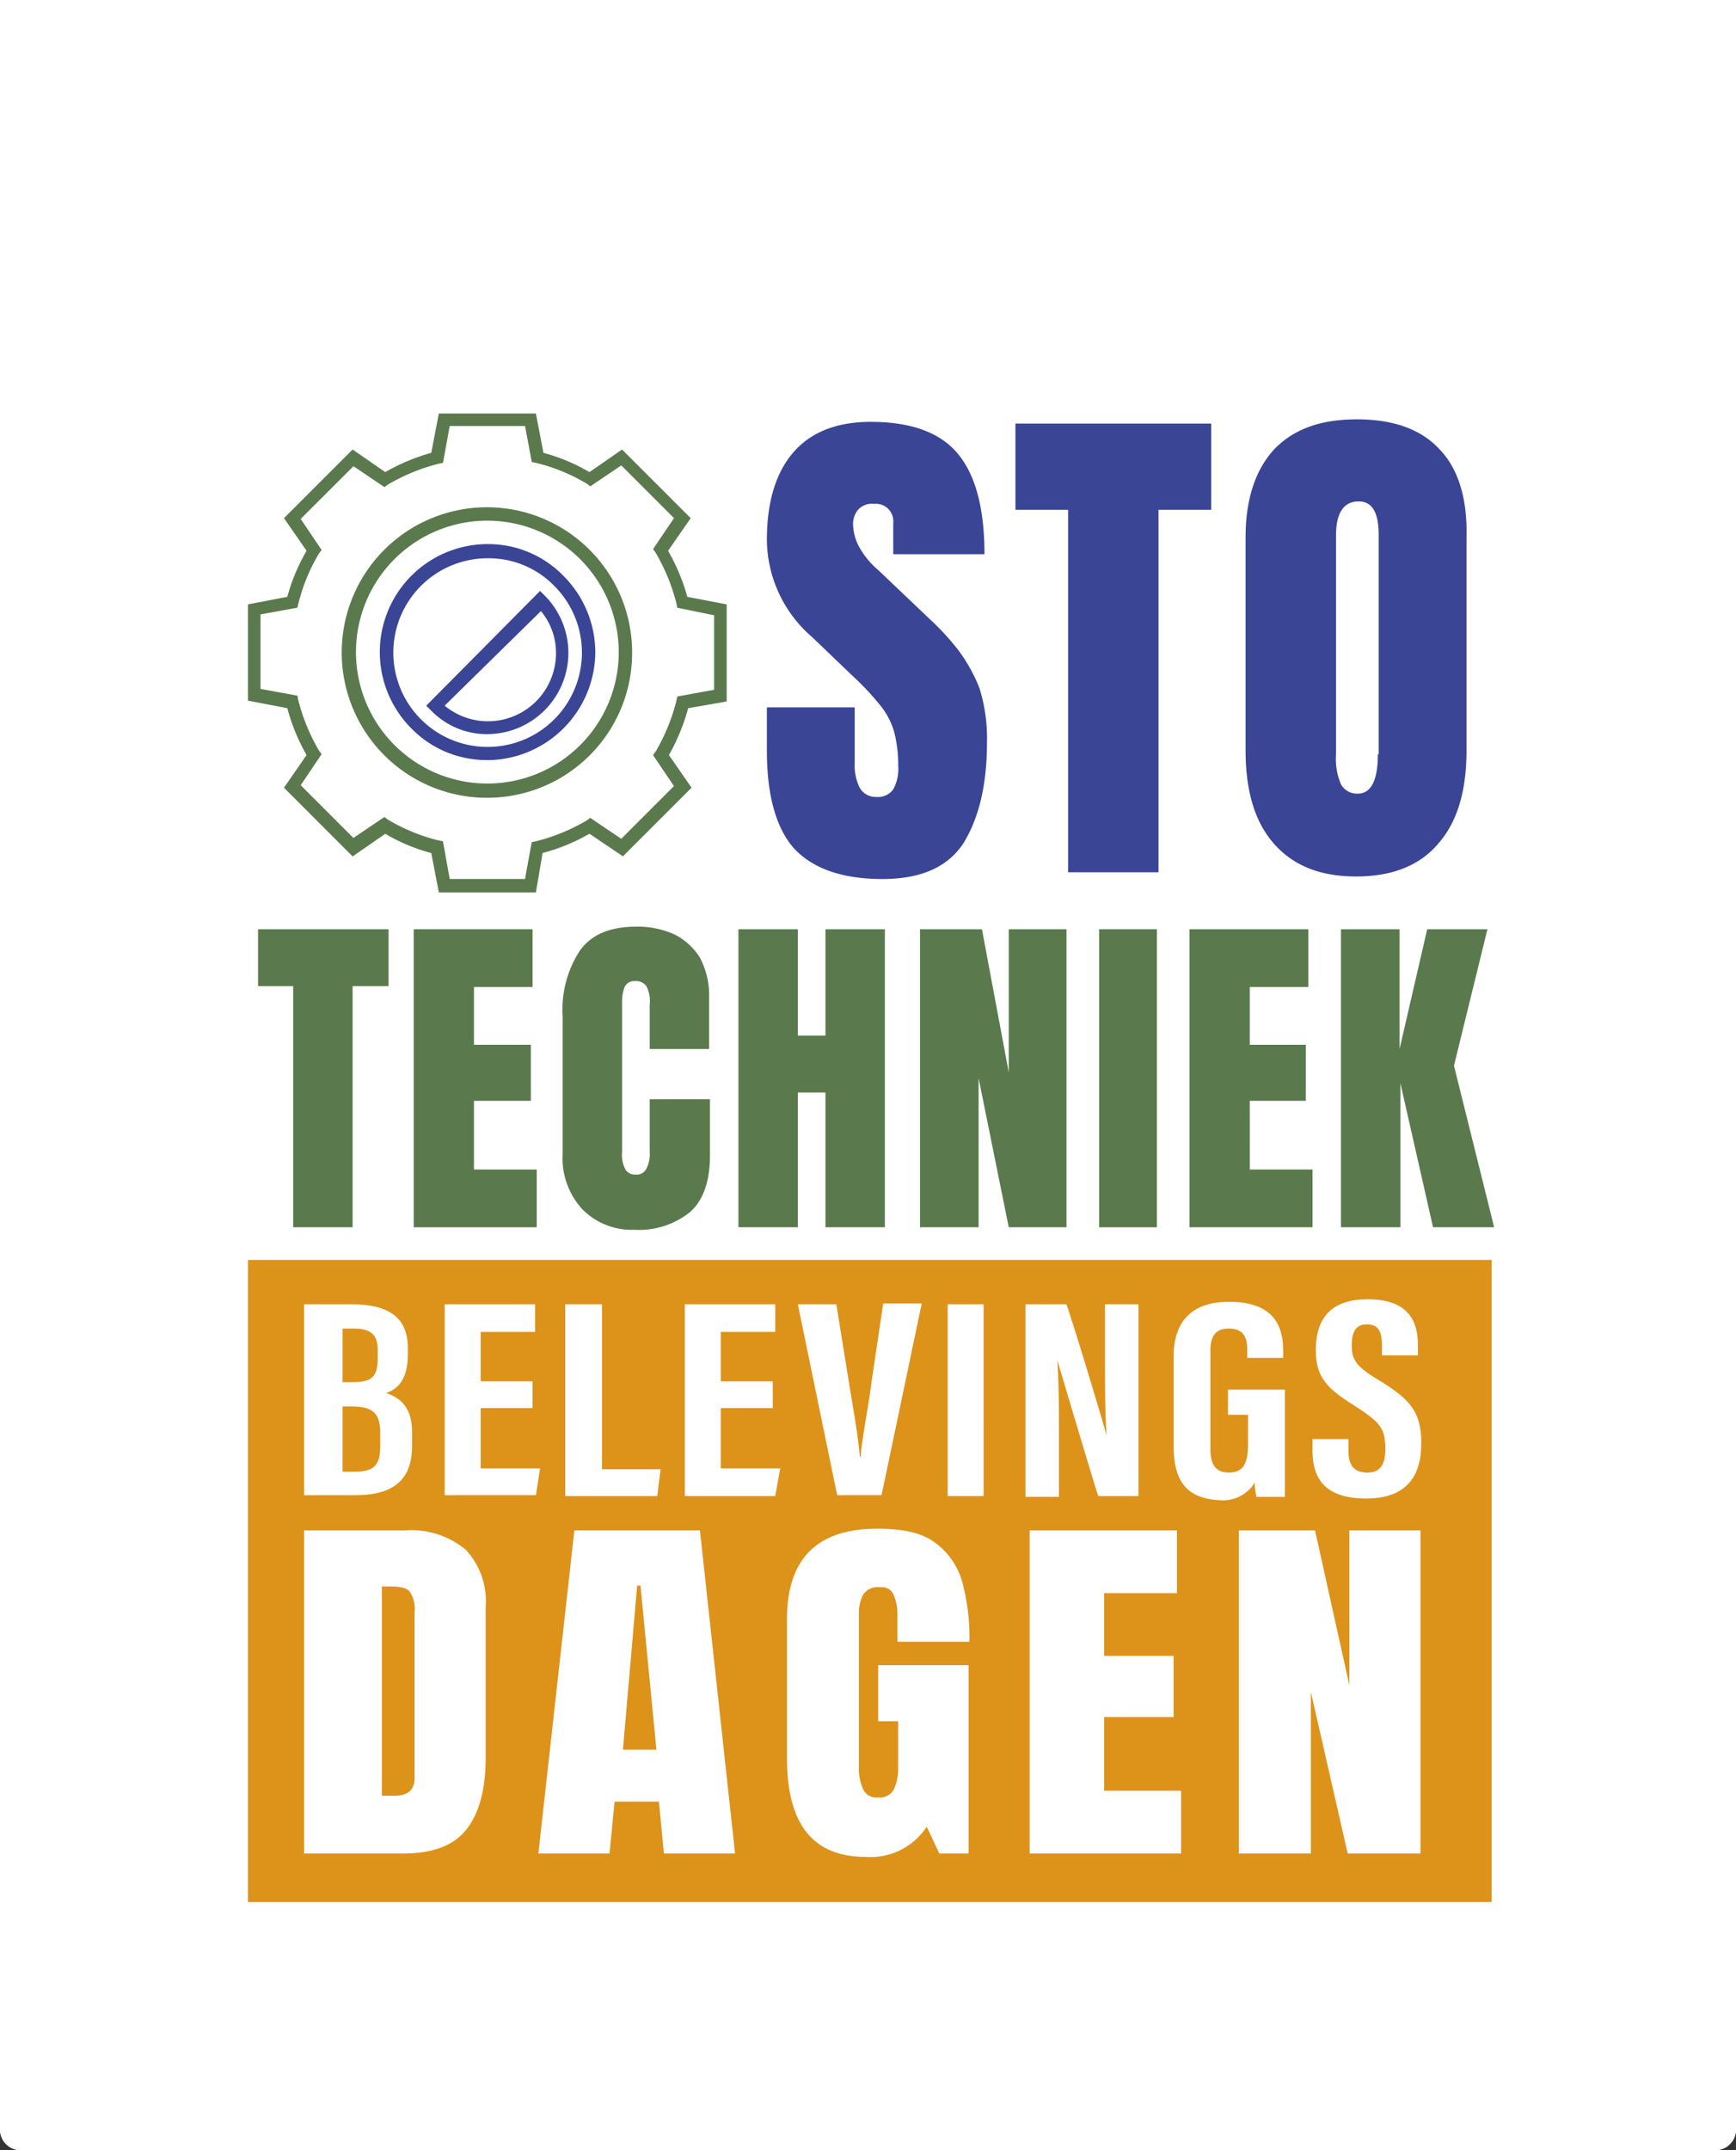
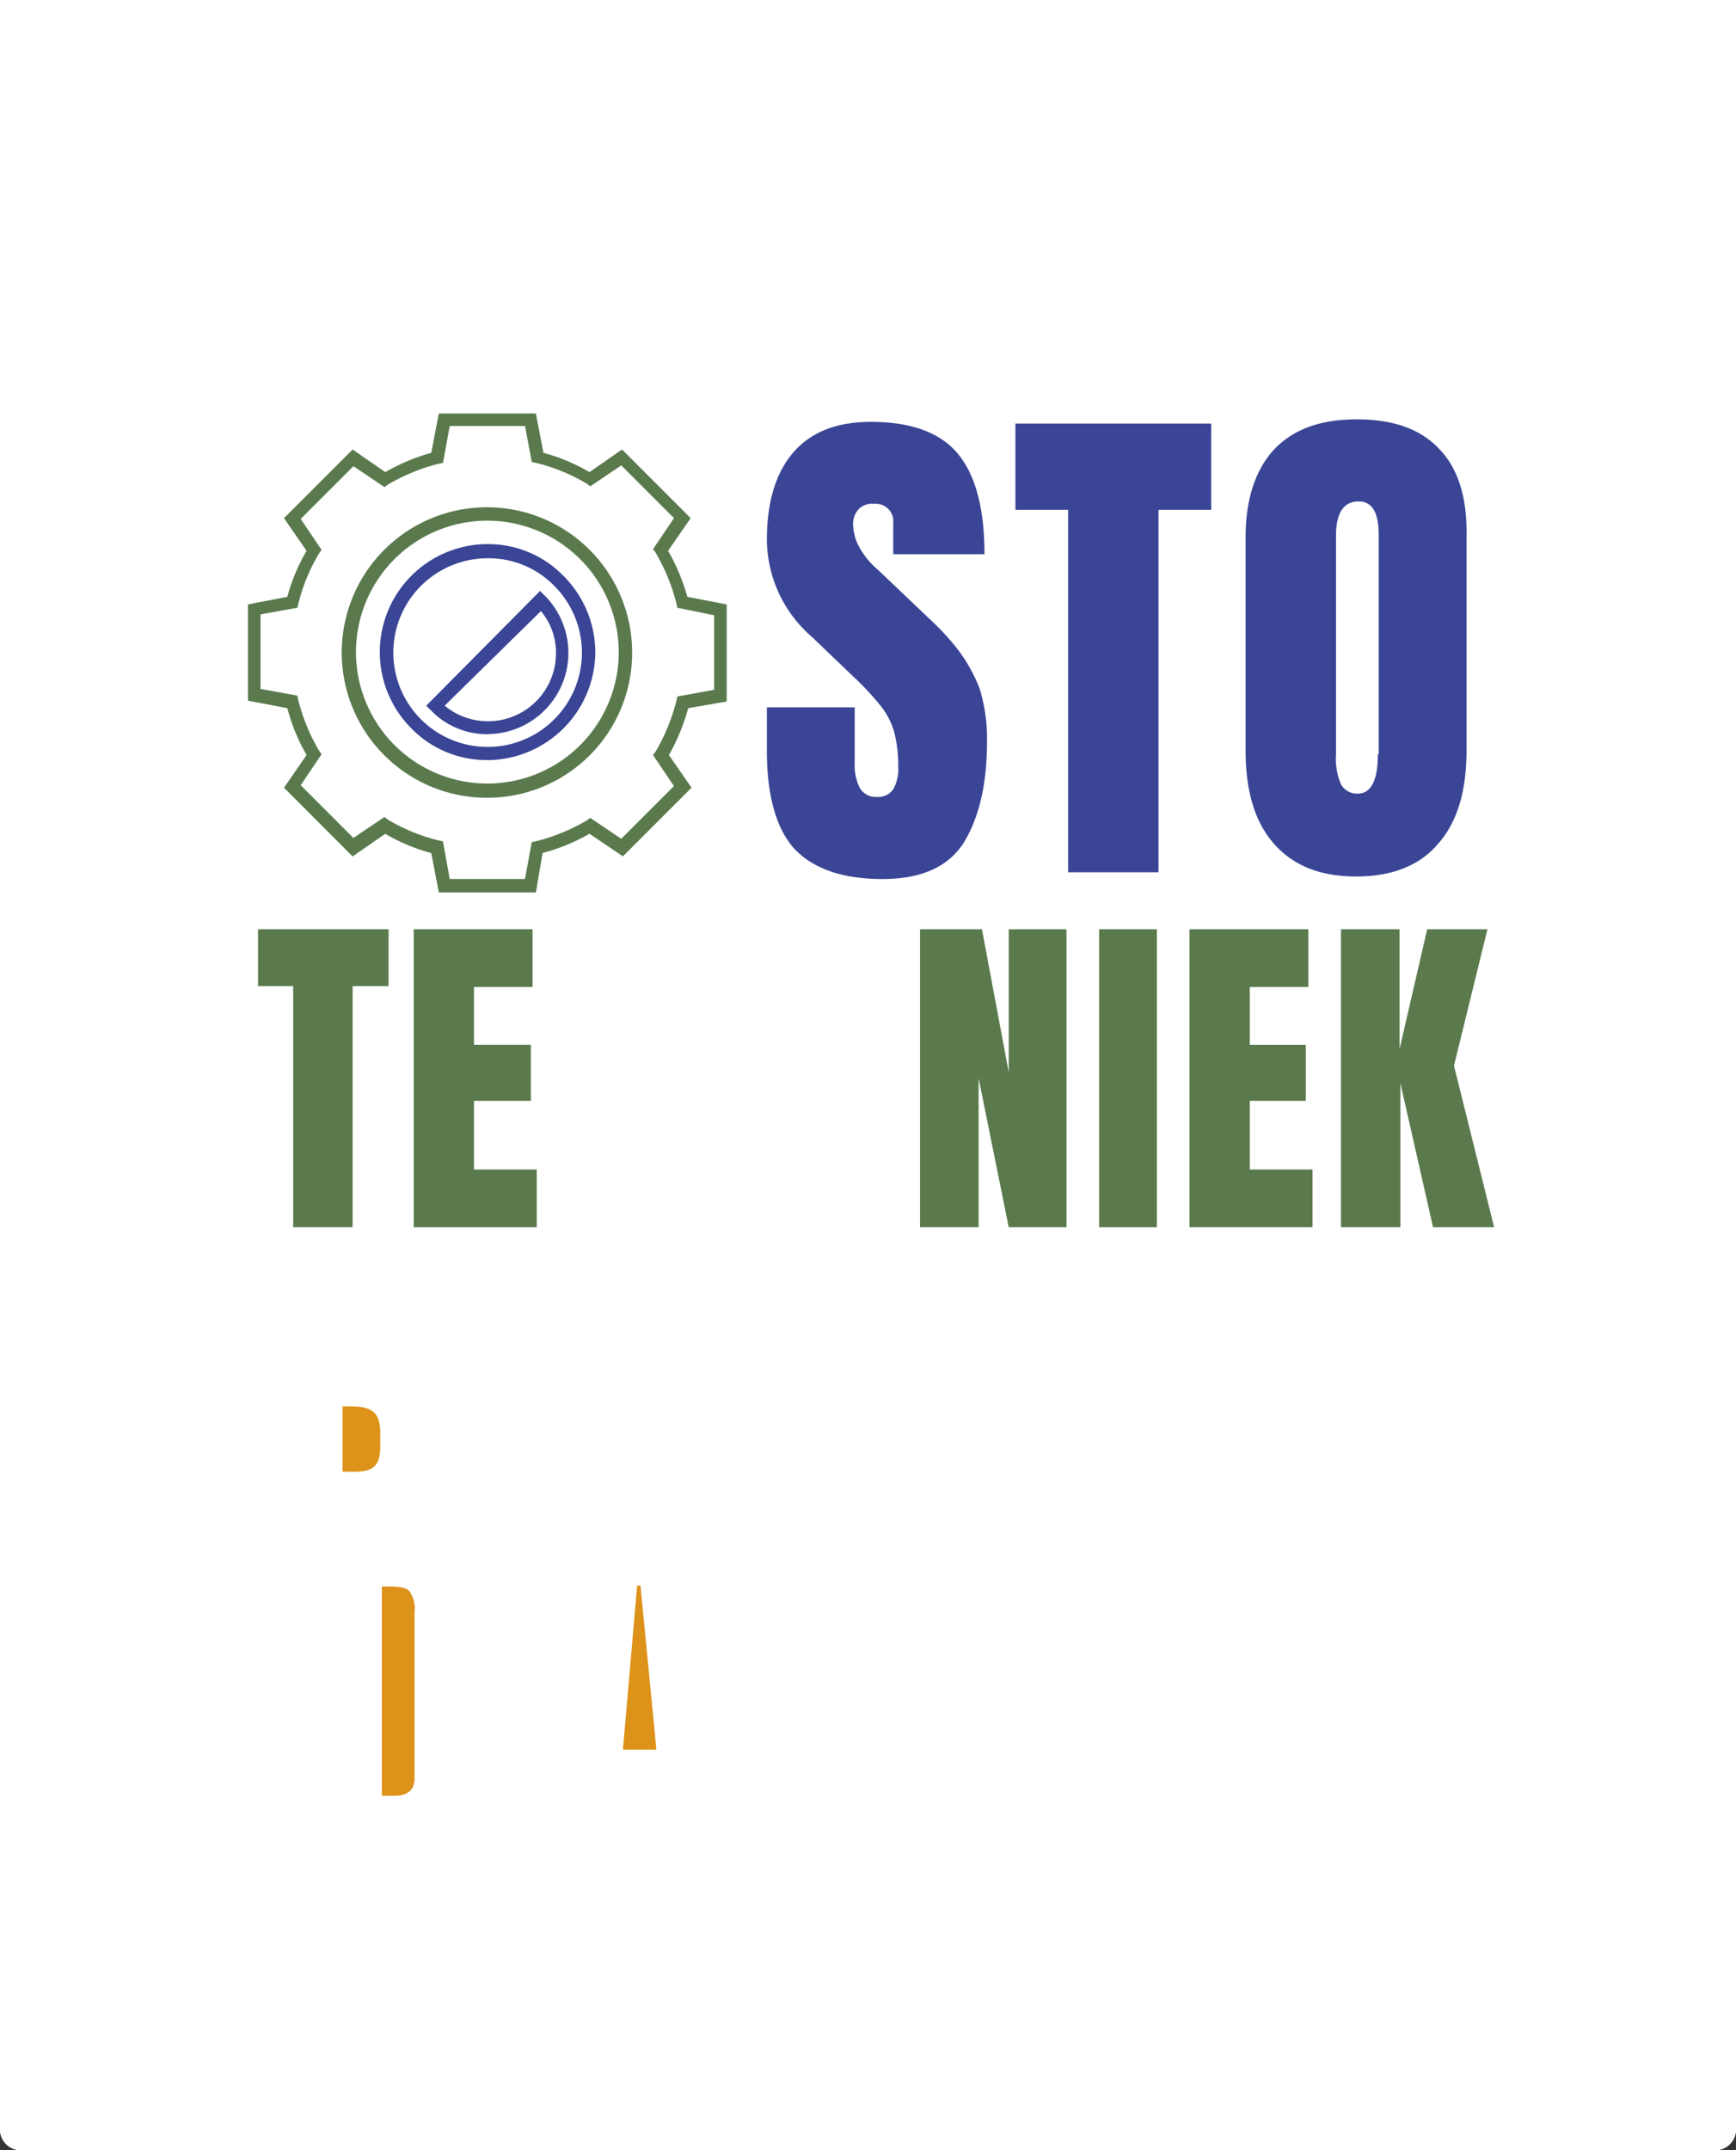
<svg xmlns="http://www.w3.org/2000/svg" width="168" height="208" viewBox="0 0 168 208">
  <rect x="0" y="0" width="168" height="208" fill="#333333" stroke="none" />
  <g id="Group_90" data-name="Group 90" transform="translate(-10905 453)">
    <g id="Rectangle_171" data-name="Rectangle 171" transform="translate(10905 -453)" fill="#fff" stroke="#fff" stroke-width="0.5">
      <path d="M0,0H168a0,0,0,0,1,0,0V206a2,2,0,0,1-2,2H2a2,2,0,0,1-2-2V0A0,0,0,0,1,0,0Z" stroke="none" />
      <path d="M.25.25h167.5a0,0,0,0,1,0,0V206a1.75,1.75,0,0,1-1.75,1.75H2A1.75,1.75,0,0,1,.25,206V.25A0,0,0,0,1,.25.25Z" fill="none" />
    </g>
    <path id="Path_37" data-name="Path 37" d="M6.3,106.9v60.913H124.689V106.9H6.3Z" transform="translate(10923.672 -437.29)" fill="#fff" />
    <g id="Group_1" data-name="Group 1" transform="translate(10979.214 -412.433)">
      <path id="Path_1" data-name="Path 1" d="M86.447,28.91a24.166,24.166,0,0,0-2.754-3l-5.021-4.778a7.921,7.921,0,0,1-1.944-2.43,4.88,4.88,0,0,1-.486-1.944,2.114,2.114,0,0,1,.486-1.458,1.8,1.8,0,0,1,1.539-.567A1.692,1.692,0,0,1,80.129,16.6v3h8.828c0-4.292-.81-7.532-2.511-9.638S81.911,6.8,77.943,6.8c-3.24,0-5.75.972-7.451,2.916S67.9,14.494,67.9,18.22a12.538,12.538,0,0,0,4.373,9.395l3.888,3.726a26.848,26.848,0,0,1,2.673,2.835,7.324,7.324,0,0,1,1.377,2.592,12.819,12.819,0,0,1,.4,3.321,4.1,4.1,0,0,1-.486,2.268,1.833,1.833,0,0,1-1.62.729,1.775,1.775,0,0,1-1.62-.891,4.827,4.827,0,0,1-.486-2.349V34.418H67.9v4.211c0,4.292.891,7.451,2.592,9.395,1.782,1.944,4.616,3,8.585,3,3.726,0,6.317-1.134,7.856-3.483,1.539-2.511,2.268-5.75,2.268-9.8a16.329,16.329,0,0,0-.729-5.183A15.728,15.728,0,0,0,86.447,28.91Z" transform="translate(-67.9 -6.557)" fill="#3a4596" />
      <path id="Path_2" data-name="Path 2" d="M97.6,15.342h5.1V50.411h8.747V15.342h5.1V7H97.6Z" transform="translate(-73.546 -6.595)" fill="#3a4596" />
      <path id="Path_3" data-name="Path 3" d="M143.89,9.416Q141.217,6.5,135.872,6.5c-3.564,0-6.155.972-8.018,2.916-1.782,1.944-2.754,4.778-2.754,8.5V38.491c0,3.969.891,6.965,2.754,9.071s4.454,3.159,7.937,3.159,6.155-1.053,7.937-3.159c1.863-2.106,2.754-5.1,2.754-9.071V17.839C146.562,14.113,145.671,11.278,143.89,9.416ZM137.9,38.9c0,2.511-.648,3.807-1.944,3.807a1.775,1.775,0,0,1-1.62-.891,6.294,6.294,0,0,1-.486-2.916V17.758c0-2.187.729-3.321,2.187-3.321,1.3,0,1.944,1.053,1.944,3.24V38.9Z" transform="translate(-78.774 -6.5)" fill="#3a4596" />
    </g>
    <g id="Group_2" data-name="Group 2" transform="translate(10929.972 -363.353)">
      <path id="Path_4" data-name="Path 4" d="M7.1,72.907h3.4V96.232h5.75V72.907h3.483V67.4H7.1Z" transform="translate(-7.1 -67.157)" fill="#5a7a4d" />
      <path id="Path_5" data-name="Path 5" d="M31.531,84h5.507V78.577H31.531V72.988H37.2V67.4H25.7V96.232H37.606V90.644H31.531Z" transform="translate(-10.636 -67.157)" fill="#5a7a4d" />
-       <path id="Path_6" data-name="Path 6" d="M51.923,88.967a2.9,2.9,0,0,1-.324,1.539,1.027,1.027,0,0,1-1.053.567,1.06,1.06,0,0,1-.972-.486,2.992,2.992,0,0,1-.324-1.7V74.47a4.082,4.082,0,0,1,.243-1.539,1.027,1.027,0,0,1,1.053-.567,1.2,1.2,0,0,1,1.053.486,3.135,3.135,0,0,1,.324,1.782v4.292h5.75V73.9a7.779,7.779,0,0,0-.891-3.807,6.155,6.155,0,0,0-2.511-2.268,8.611,8.611,0,0,0-3.645-.729c-2.511,0-4.292.729-5.426,2.268a10.379,10.379,0,0,0-1.7,6.4V89.048a7.293,7.293,0,0,0,1.944,5.426,6.711,6.711,0,0,0,5.021,1.944,7.842,7.842,0,0,0,5.345-1.7c1.3-1.134,1.944-3,1.944-5.507V83.784H51.923v5.183Z" transform="translate(-14.02 -67.1)" fill="#5a7a4d" />
-       <path id="Path_7" data-name="Path 7" d="M72.923,77.686H70.25V67.4H64.5V96.232h5.75V83.193h2.673V96.232h5.75V67.4h-5.75Z" transform="translate(-18.012 -67.157)" fill="#5a7a4d" />
      <path id="Path_8" data-name="Path 8" d="M94.785,81.249,92.193,67.4H86.2V96.232h5.669V81.816l2.916,14.416h5.588V67.4H94.785Z" transform="translate(-22.137 -67.157)" fill="#5a7a4d" />
      <rect id="Rectangle_40" data-name="Rectangle 40" width="5.588" height="28.832" transform="translate(81.395 0.243)" fill="#5a7a4d" />
      <path id="Path_9" data-name="Path 9" d="M124.231,84h5.426V78.577h-5.426V72.988H129.9V67.4H118.4V96.232h11.906V90.644h-6.074Z" transform="translate(-28.258 -67.157)" fill="#5a7a4d" />
      <path id="Path_10" data-name="Path 10" d="M147.434,80.6l3.24-13.2h-5.831l-2.673,11.582V67.4H136.5V96.232h5.75V82.3l3.159,13.93h5.912Z" transform="translate(-31.699 -67.157)" fill="#5a7a4d" />
    </g>
    <path id="Path_11" data-name="Path 11" d="M27.927,37.031A6.581,6.581,0,0,0,38.7,32.01a6.28,6.28,0,0,0-1.458-4.13Zm4.211,2.754a7.522,7.522,0,0,1-5.507-2.268l-.486-.486,11.015-11.1.486.486a7.857,7.857,0,0,1-5.507,13.363m-.081-17.008a9.125,9.125,0,1,0,6.479,2.673,8.867,8.867,0,0,0-6.479-2.673m0,19.519a10.16,10.16,0,0,1-7.37-3.078A10.448,10.448,0,0,1,32.057,21.4a10.16,10.16,0,0,1,7.37,3.078,10.493,10.493,0,0,1,3.078,7.37A10.508,10.508,0,0,1,32.057,42.3" transform="translate(10920.105 -421.766)" fill="#3a4596" />
    <path id="Path_12" data-name="Path 12" d="M29.063,16.167A12.715,12.715,0,1,0,41.779,28.882,12.737,12.737,0,0,0,29.063,16.167m0,26.808A14.052,14.052,0,1,1,43.074,28.882,14.016,14.016,0,0,1,29.063,42.974M25.419,50.83h7.289l.648-3.564.4-.081a18.688,18.688,0,0,0,4.94-2.025l.324-.243,3,2.025,5.1-5.1-2.025-3,.243-.324a18.689,18.689,0,0,0,2.025-4.94l.081-.4,3.564-.648V25.319l-3.564-.729-.081-.4a18.688,18.688,0,0,0-2.025-4.94L45.1,18.92l2.025-3-5.1-5.1-3,2.025L38.7,12.6a17.64,17.64,0,0,0-4.94-2.025l-.4-.081-.648-3.483H25.419l-.648,3.564-.4.081a18.689,18.689,0,0,0-4.94,2.025l-.324.243-3-2.025L11,16l2.025,3-.243.324a17.64,17.64,0,0,0-2.025,4.94l-.081.324-3.564.648v7.208l3.564.648.081.4a18.688,18.688,0,0,0,2.025,4.94l.243.324L11,41.76l5.1,5.1,3-2.025.324.243a17.64,17.64,0,0,0,4.94,2.025l.4.081Zm8.342,1.3H24.366l-.729-3.807a17.9,17.9,0,0,1-4.454-1.863l-3.159,2.187L9.383,42l2.187-3.159a18.456,18.456,0,0,1-1.863-4.535L5.9,33.58V24.266l3.807-.729a17.9,17.9,0,0,1,1.863-4.454L9.383,15.924l6.641-6.641,3.159,2.187a19.267,19.267,0,0,1,4.454-1.863L24.366,5.8h9.395l.729,3.807a17.9,17.9,0,0,1,4.454,1.863L42.1,9.283l6.641,6.641-2.187,3.159a19.267,19.267,0,0,1,1.863,4.454l3.807.729v9.395l-3.726.648a19.842,19.842,0,0,1-1.863,4.535L48.825,42l-6.641,6.641-3.24-2.187a18.456,18.456,0,0,1-4.535,1.863Z" transform="translate(10923.1 -418.8)" fill="#5a7a4d" />
    <path id="Path_13" data-name="Path 13" d="M20.845,128.207v-1.215c0-1.782-.567-2.592-2.754-2.592H17.2v6.317h1.134C20.359,130.717,20.845,129.988,20.845,128.207Z" transform="translate(10920.952 -441.346)" fill="#dd9219" />
    <path id="Path_14" data-name="Path 14" d="M52.077,145.8,50.7,161.674h3.24L52.4,145.8Z" transform="translate(10914.583 -445.414)" fill="#dd9219" />
    <path id="Path_15" data-name="Path 15" d="M22.71,145.9H21.9v20.247h1.215q1.944,0,1.944-1.7V148.411a2.925,2.925,0,0,0-.486-2.025C24.33,146.062,23.682,145.9,22.71,145.9Z" transform="translate(10920.059 -445.433)" fill="#dd9219" />
-     <path id="Path_16" data-name="Path 16" d="M6.3,106.9v62.119H126.651V106.9H6.3Zm56.936,4.292,1.215,7.532c.4,2.511.891,5.1,1.053,7.208h.081c.162-2.025.729-4.616,1.053-7.208l1.134-7.613H71.5l-3.888,18.547H63.317L59.51,111.192Zm-26.16,0h3.483v15.955h5.669l-.324,2.592H37V111.192Zm-25.35,0h4.616c3.888,0,5.426,1.539,5.426,4.211v.648c0,2.592-1.134,3.4-2.106,3.726.972.324,2.511,1.053,2.511,3.726v1.377c0,3.159-1.62,4.778-5.507,4.778h-4.94ZM29.3,155.008c0,3-.567,5.264-1.782,6.884s-3.24,2.43-6.236,2.43H11.726V133.06h9.8a8.258,8.258,0,0,1,5.831,1.863A7.242,7.242,0,0,1,29.3,140.43Zm-3.969-25.269V111.192H34.08v2.673H28.815v4.778h5.021v2.592H28.815v5.831h5.75l-.4,2.592H25.333Zm21.219,34.583-.486-5.021H41.774l-.486,5.021H34.4l3.483-31.262H50.035l3.4,31.262H46.552Zm10.772-34.583H48.577V111.192h8.747v2.673H52.059v4.778h5.021v2.592H52.059v5.831h5.75Zm11.42,9.476a1.247,1.247,0,0,0-1.3-.648,1.659,1.659,0,0,0-1.62.729,3.687,3.687,0,0,0-.4,1.62v15.145a4.722,4.722,0,0,0,.4,2.025,1.4,1.4,0,0,0,1.458.81,1.515,1.515,0,0,0,1.539-.81,4.852,4.852,0,0,0,.4-2.106v-4.454H67.285V146.1h8.747v18.223H73.2l-1.215-2.592a6.5,6.5,0,0,1-5.912,2.916c-5.1,0-7.613-3.159-7.613-9.557V141.645q0-8.747,8.747-8.747c2.43,0,4.292.4,5.507,1.3a7.075,7.075,0,0,1,2.673,3.726,20.662,20.662,0,0,1,.729,5.912H69.148v-2.754A4.545,4.545,0,0,0,68.743,139.215Zm8.747-9.476H74.008V111.192H77.49Zm3.969-18.547h4.049c.891,2.592,3.645,11.744,3.888,12.715h0c-.162-2.268-.162-4.859-.162-7.937v-4.778h3.24v18.547H88.586c-.729-2.187-3.726-12.391-3.969-13.12h0c.162,2.268.162,4.778.162,8.1v5.1H81.54V111.192Zm15.226,53.129H81.945V133.06H96.2v6.074H89.153v6.074h6.722v5.912H89.153v7.127H96.6v6.074Zm-.81-39.442v-8.666c0-3,1.458-5.264,5.345-5.264,4.778,0,5.264,2.835,5.264,4.859v.567H103v-.729c0-.972-.162-2.106-1.782-2.106-1.3,0-1.782.729-1.782,2.187V125.2c0,1.458.486,2.268,1.782,2.268,1.539,0,1.863-1.053,1.863-2.916v-2.673h-1.944v-2.43h5.507V129.82h-2.754a7.134,7.134,0,0,1-.162-1.377,3.6,3.6,0,0,1-3.4,1.7C96.928,129.982,95.875,128.038,95.875,124.88Zm23.811,39.442h-6.965l-3.564-15.631v15.631h-6.965V133.06h7.37l3.321,14.983V133.06h6.884v31.262Zm-5.183-34.34c-4.211,0-5.183-2.187-5.183-4.616v-1.134H112.8v1.134c0,1.377.486,2.106,1.863,2.106s1.7-1.053,1.7-2.268c0-2.025-.486-2.592-3-4.211-2.43-1.539-3.726-2.592-3.726-5.345,0-2.43.891-4.94,5.021-4.94,4.211,0,4.859,2.43,4.859,4.454v.972h-3.483v-.891c0-1.3-.243-2.106-1.458-2.106-1.134,0-1.458.81-1.458,2.025,0,1.3.324,1.944,2.268,3.159,3.4,2.025,4.454,3.24,4.454,6.317C119.848,127.471,118.714,129.982,114.5,129.982Z" transform="translate(10922.7 -438.019)" fill="#dd9219" />
-     <path id="Path_17" data-name="Path 17" d="M20.6,117.935v-.729c0-1.539-.648-2.106-2.349-2.106H17.2v5.183h.891C20.035,120.283,20.6,119.8,20.6,117.935Z" transform="translate(10920.952 -439.578)" fill="#dd9219" />
  </g>
</svg>